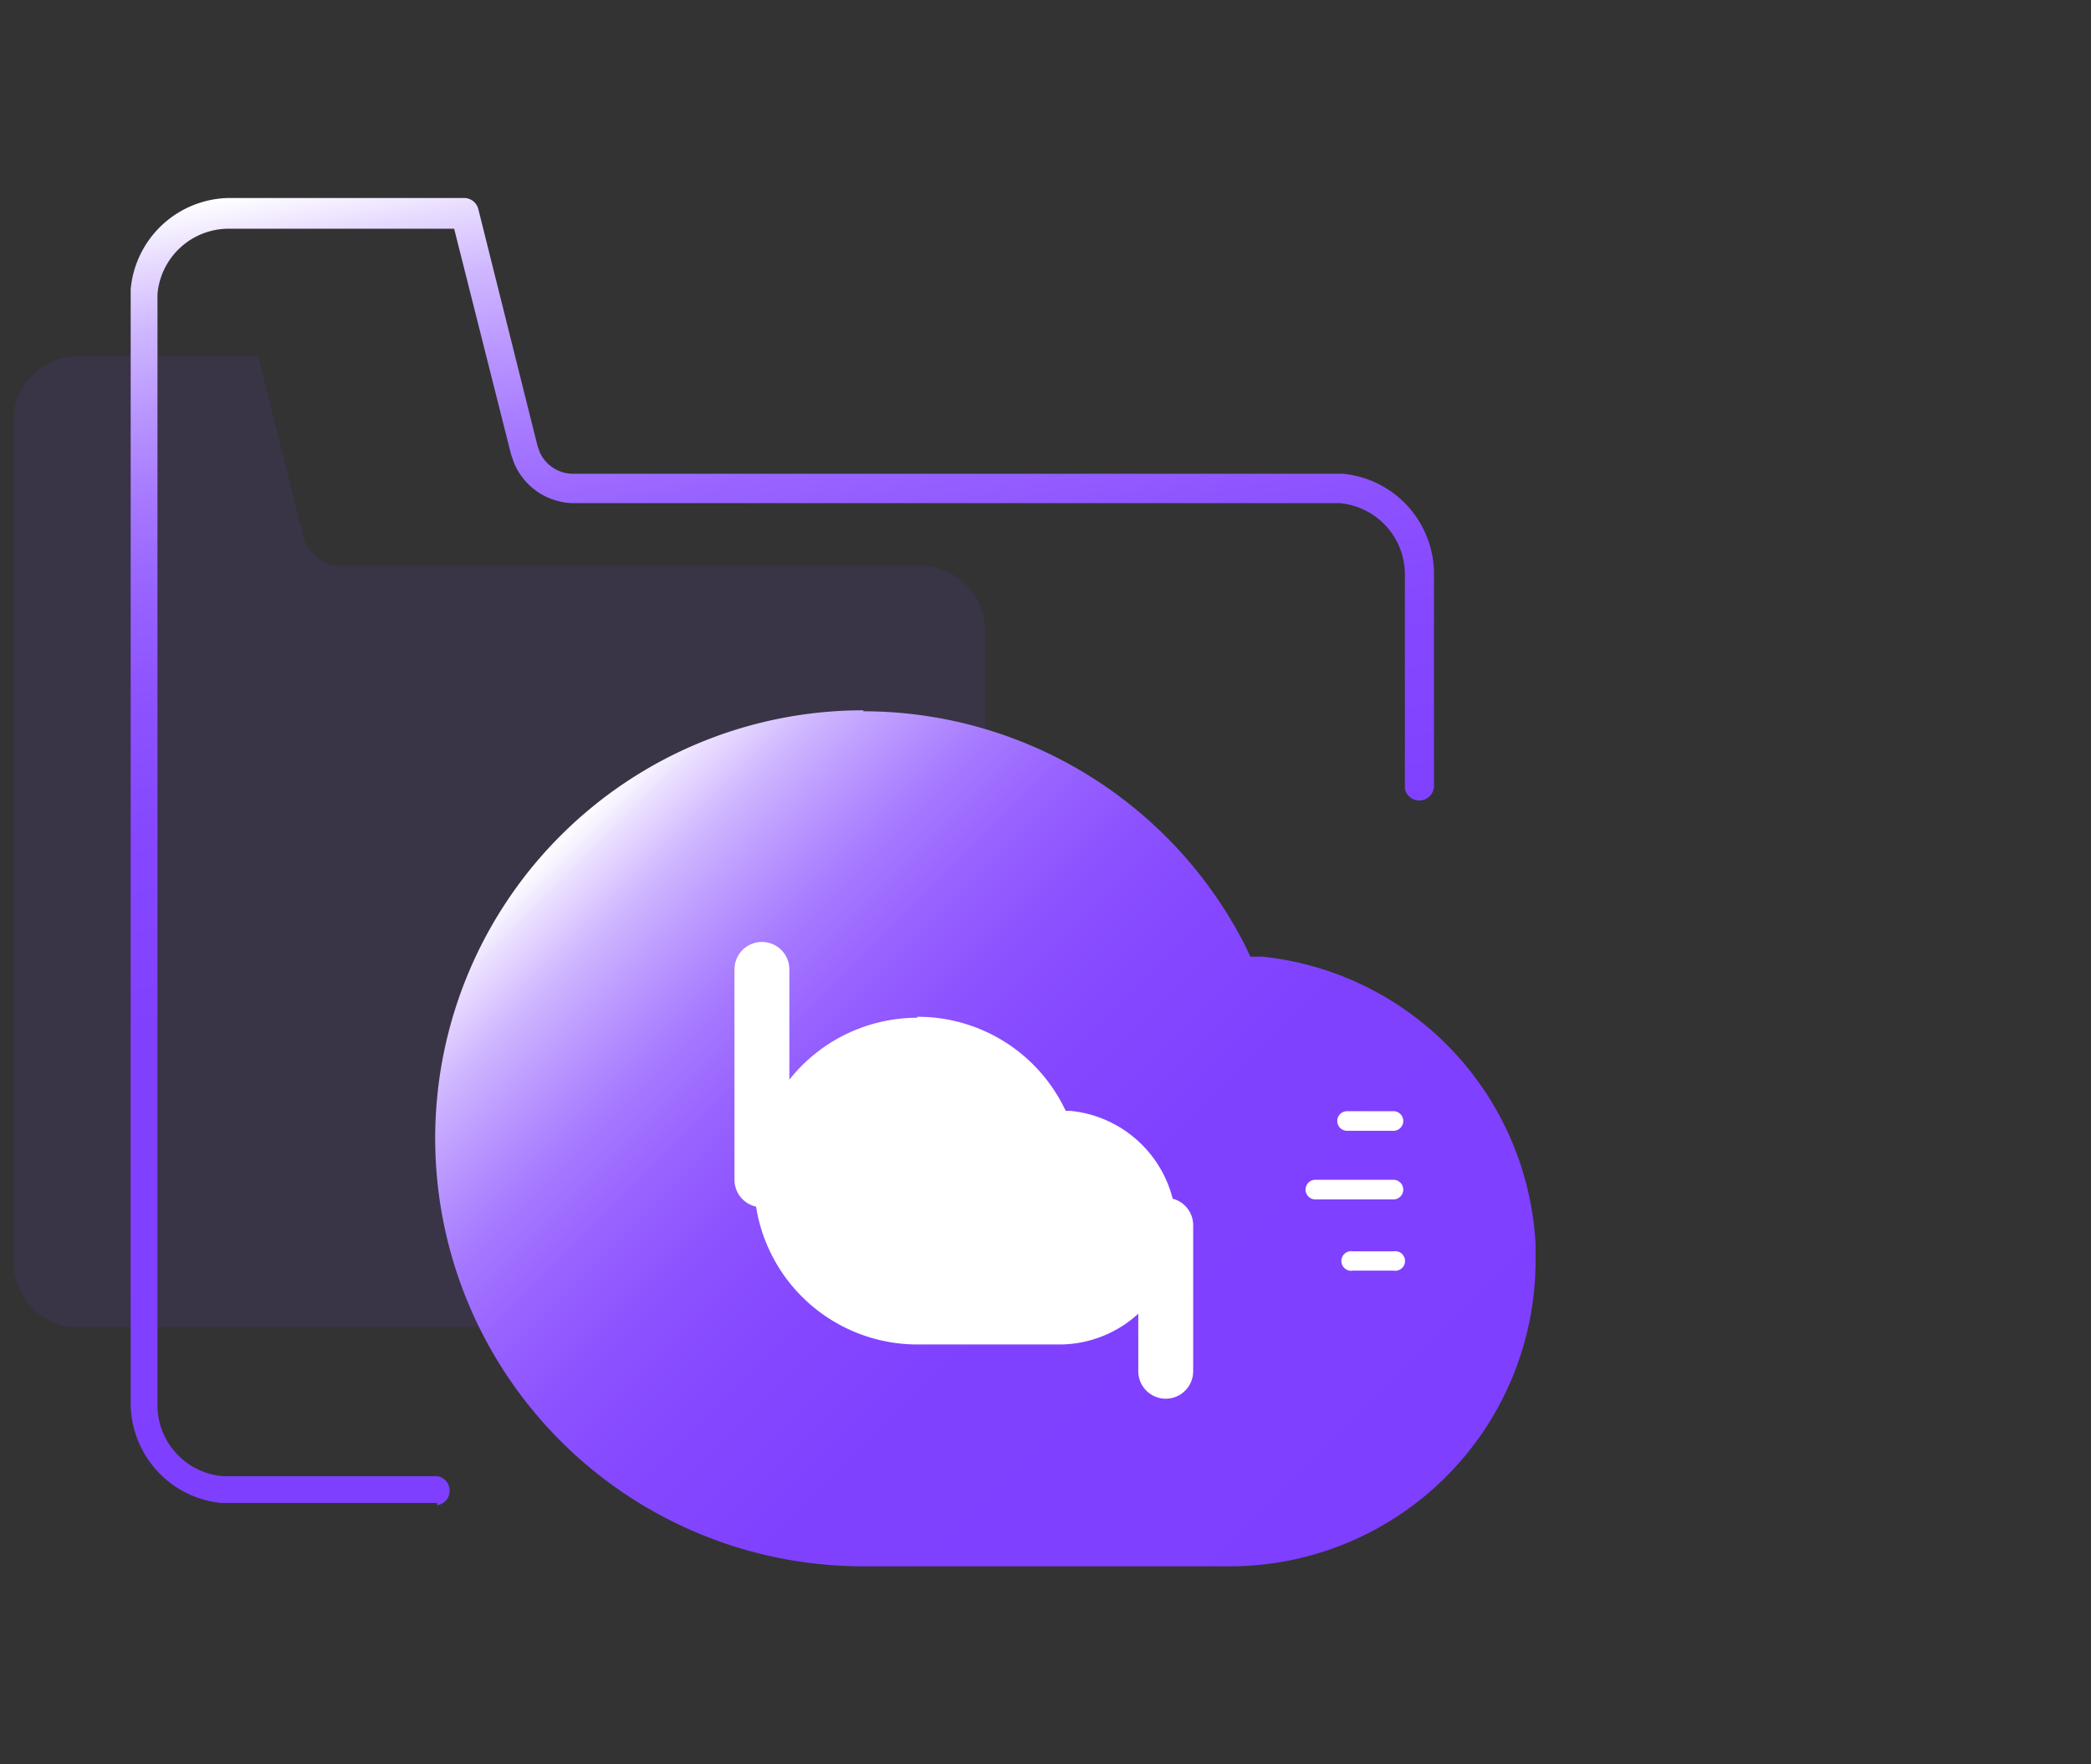
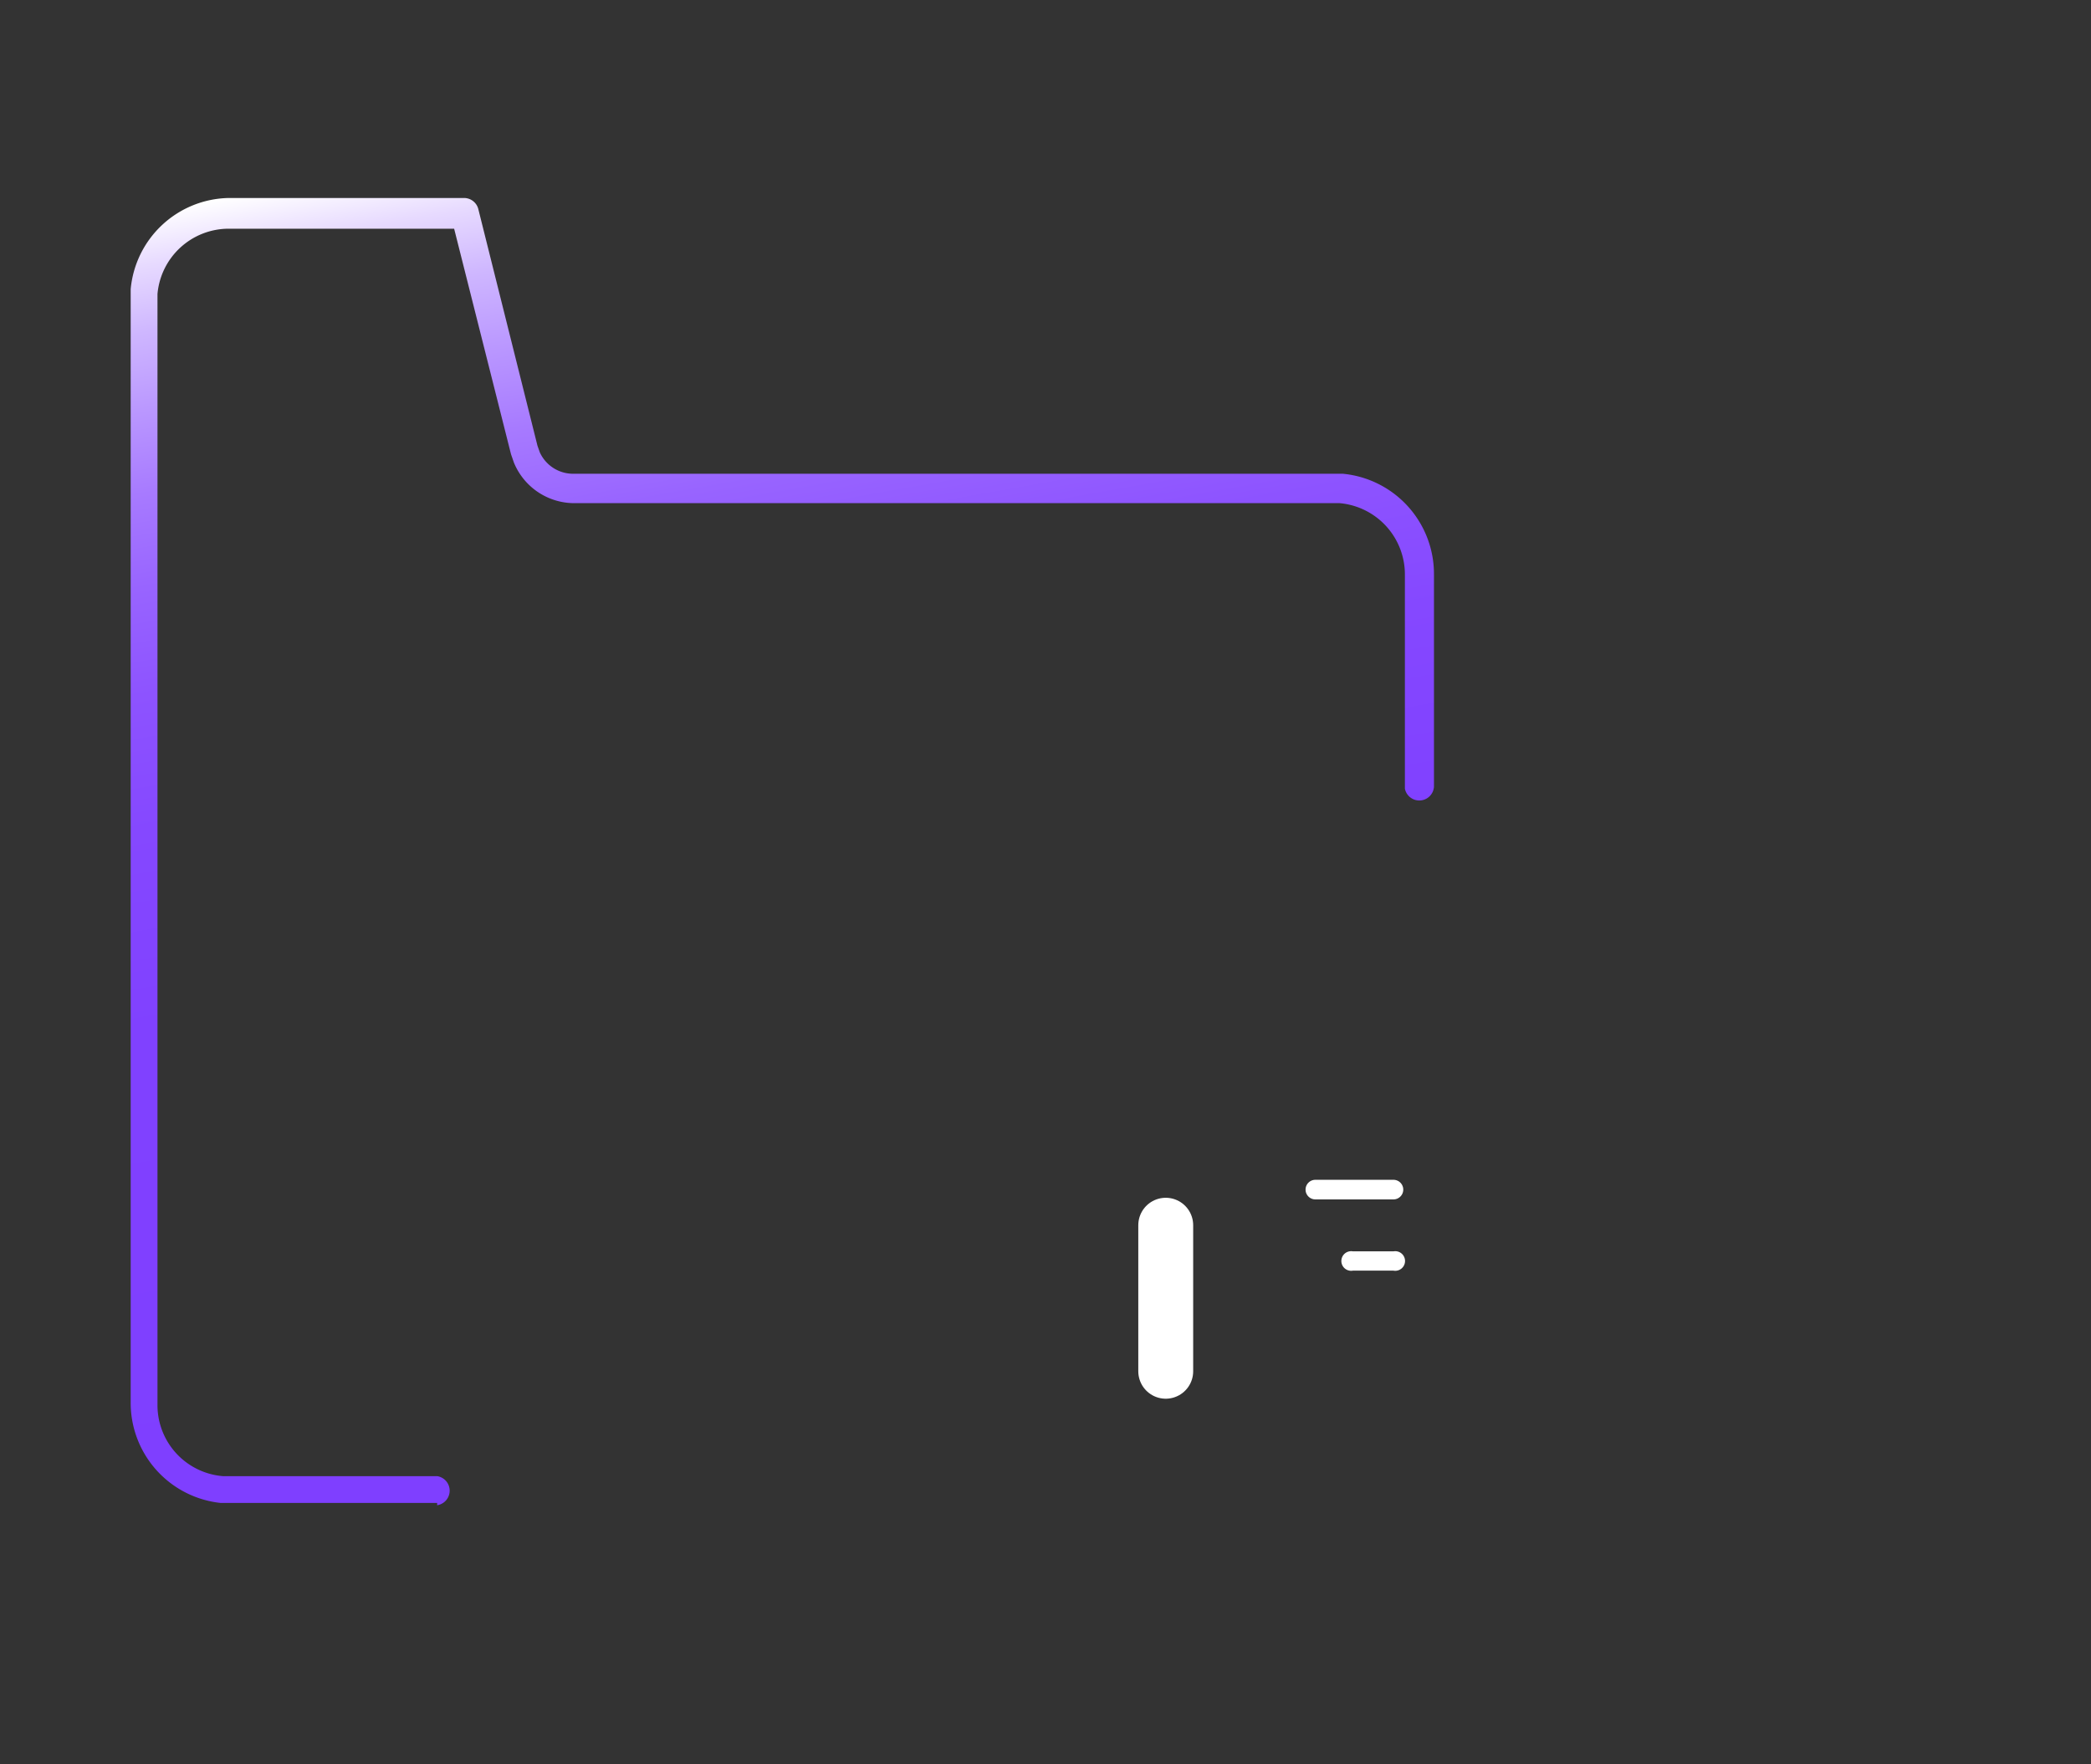
<svg xmlns="http://www.w3.org/2000/svg" xmlns:xlink="http://www.w3.org/1999/xlink" id="图层_1" data-name="图层 1" viewBox="0 0 64 54">
  <rect x="0" y="0" width="64" height="54" fill="#333333" stroke="none" />
  <defs>
    <style>.cls-1{fill:#7f3fff;opacity:0.1;}.cls-2{fill:url(#未命名的渐变_12);}.cls-3{fill:url(#未命名的渐变_12-2);}.cls-4{fill:#fff;}.cls-5{fill:none;stroke:#fff;stroke-linecap:round;stroke-linejoin:round;stroke-width:1.68px;}</style>
    <linearGradient id="未命名的渐变_12" x1="26.3" y1="43.72" x2="19.27" y2="3.86" gradientUnits="userSpaceOnUse">
      <stop offset="0" stop-color="#7f3fff" />
      <stop offset="0.39" stop-color="#8041ff" />
      <stop offset="0.54" stop-color="#8548ff" />
      <stop offset="0.64" stop-color="#8d53ff" />
      <stop offset="0.72" stop-color="#9864ff" />
      <stop offset="0.79" stop-color="#a77aff" />
      <stop offset="0.85" stop-color="#b996ff" />
      <stop offset="0.91" stop-color="#ceb6ff" />
      <stop offset="0.96" stop-color="#e7daff" />
      <stop offset="1" stop-color="#fff" />
    </linearGradient>
    <linearGradient id="未命名的渐变_12-2" x1="41.07" y1="48.39" x2="17.7" y2="25.03" xlink:href="#未命名的渐变_12" />
  </defs>
-   <path class="cls-1" d="M-2,38.62m32.15-14.3v-5a2,2,0,0,0-1.81-2H10.45a1.22,1.22,0,0,1-1.11-.73l-.06-.18L7.9,10.9H2.42a2,2,0,0,0-2,1.8V38.62a2,2,0,0,0,1.8,2H29.53l.62-16.3m2.39-5.26" />
  <path class="cls-2" d="M13.38,46H6.75A3.08,3.08,0,0,1,4,42.91V9.14l0-.29A3.07,3.07,0,0,1,7,6.06h7.21a.45.45,0,0,1,.43.34l1.81,7.24.07.2a1.12,1.12,0,0,0,1,.66H40.81l.29,0a3.08,3.08,0,0,1,2.79,3.07l0,6.51a.45.45,0,0,1-.89.06L43,24V17.58a2.19,2.19,0,0,0-2-2.18H17.6a2,2,0,0,1-1.87-1.24l-.09-.26L13.9,7H7a2.19,2.19,0,0,0-2.18,2v34a2.18,2.18,0,0,0,2,2.18h6.56a.45.45,0,0,1,0,.89Z" />
-   <path class="cls-3" d="M26.42,21.74a13.1,13.1,0,0,0,0,26.2H37.64A9.36,9.36,0,0,0,47,38.58v-.5a9.35,9.35,0,0,0-8.36-8.8l-.37,0-.14-.3a13.12,13.12,0,0,0-11.7-7.21Z" />
-   <path class="cls-4" d="M28.08,31.15a5,5,0,0,0,0,10h4.3A3.58,3.58,0,0,0,36,37.61v-.19A3.59,3.59,0,0,0,32.76,34h-.14l-.06-.12a5,5,0,0,0-4.48-2.76Z" />
-   <line class="cls-5" x1="23.32" y1="36.11" x2="23.32" y2="29.67" />
  <line class="cls-5" x1="35.68" y1="41.97" x2="35.68" y2="37.5" />
-   <path class="cls-4" d="M42.65,34.61H41.23a.3.3,0,0,1,0-.6h1.42a.3.3,0,0,1,0,.6Z" />
  <path class="cls-4" d="M42.65,36.71H40.26a.3.3,0,0,1,0-.6h2.39a.3.3,0,0,1,0,.6Z" />
  <path class="cls-4" d="M42.65,38.89H41.41a.3.3,0,1,1,0-.59h1.24a.3.3,0,1,1,0,.59Z" />
</svg>